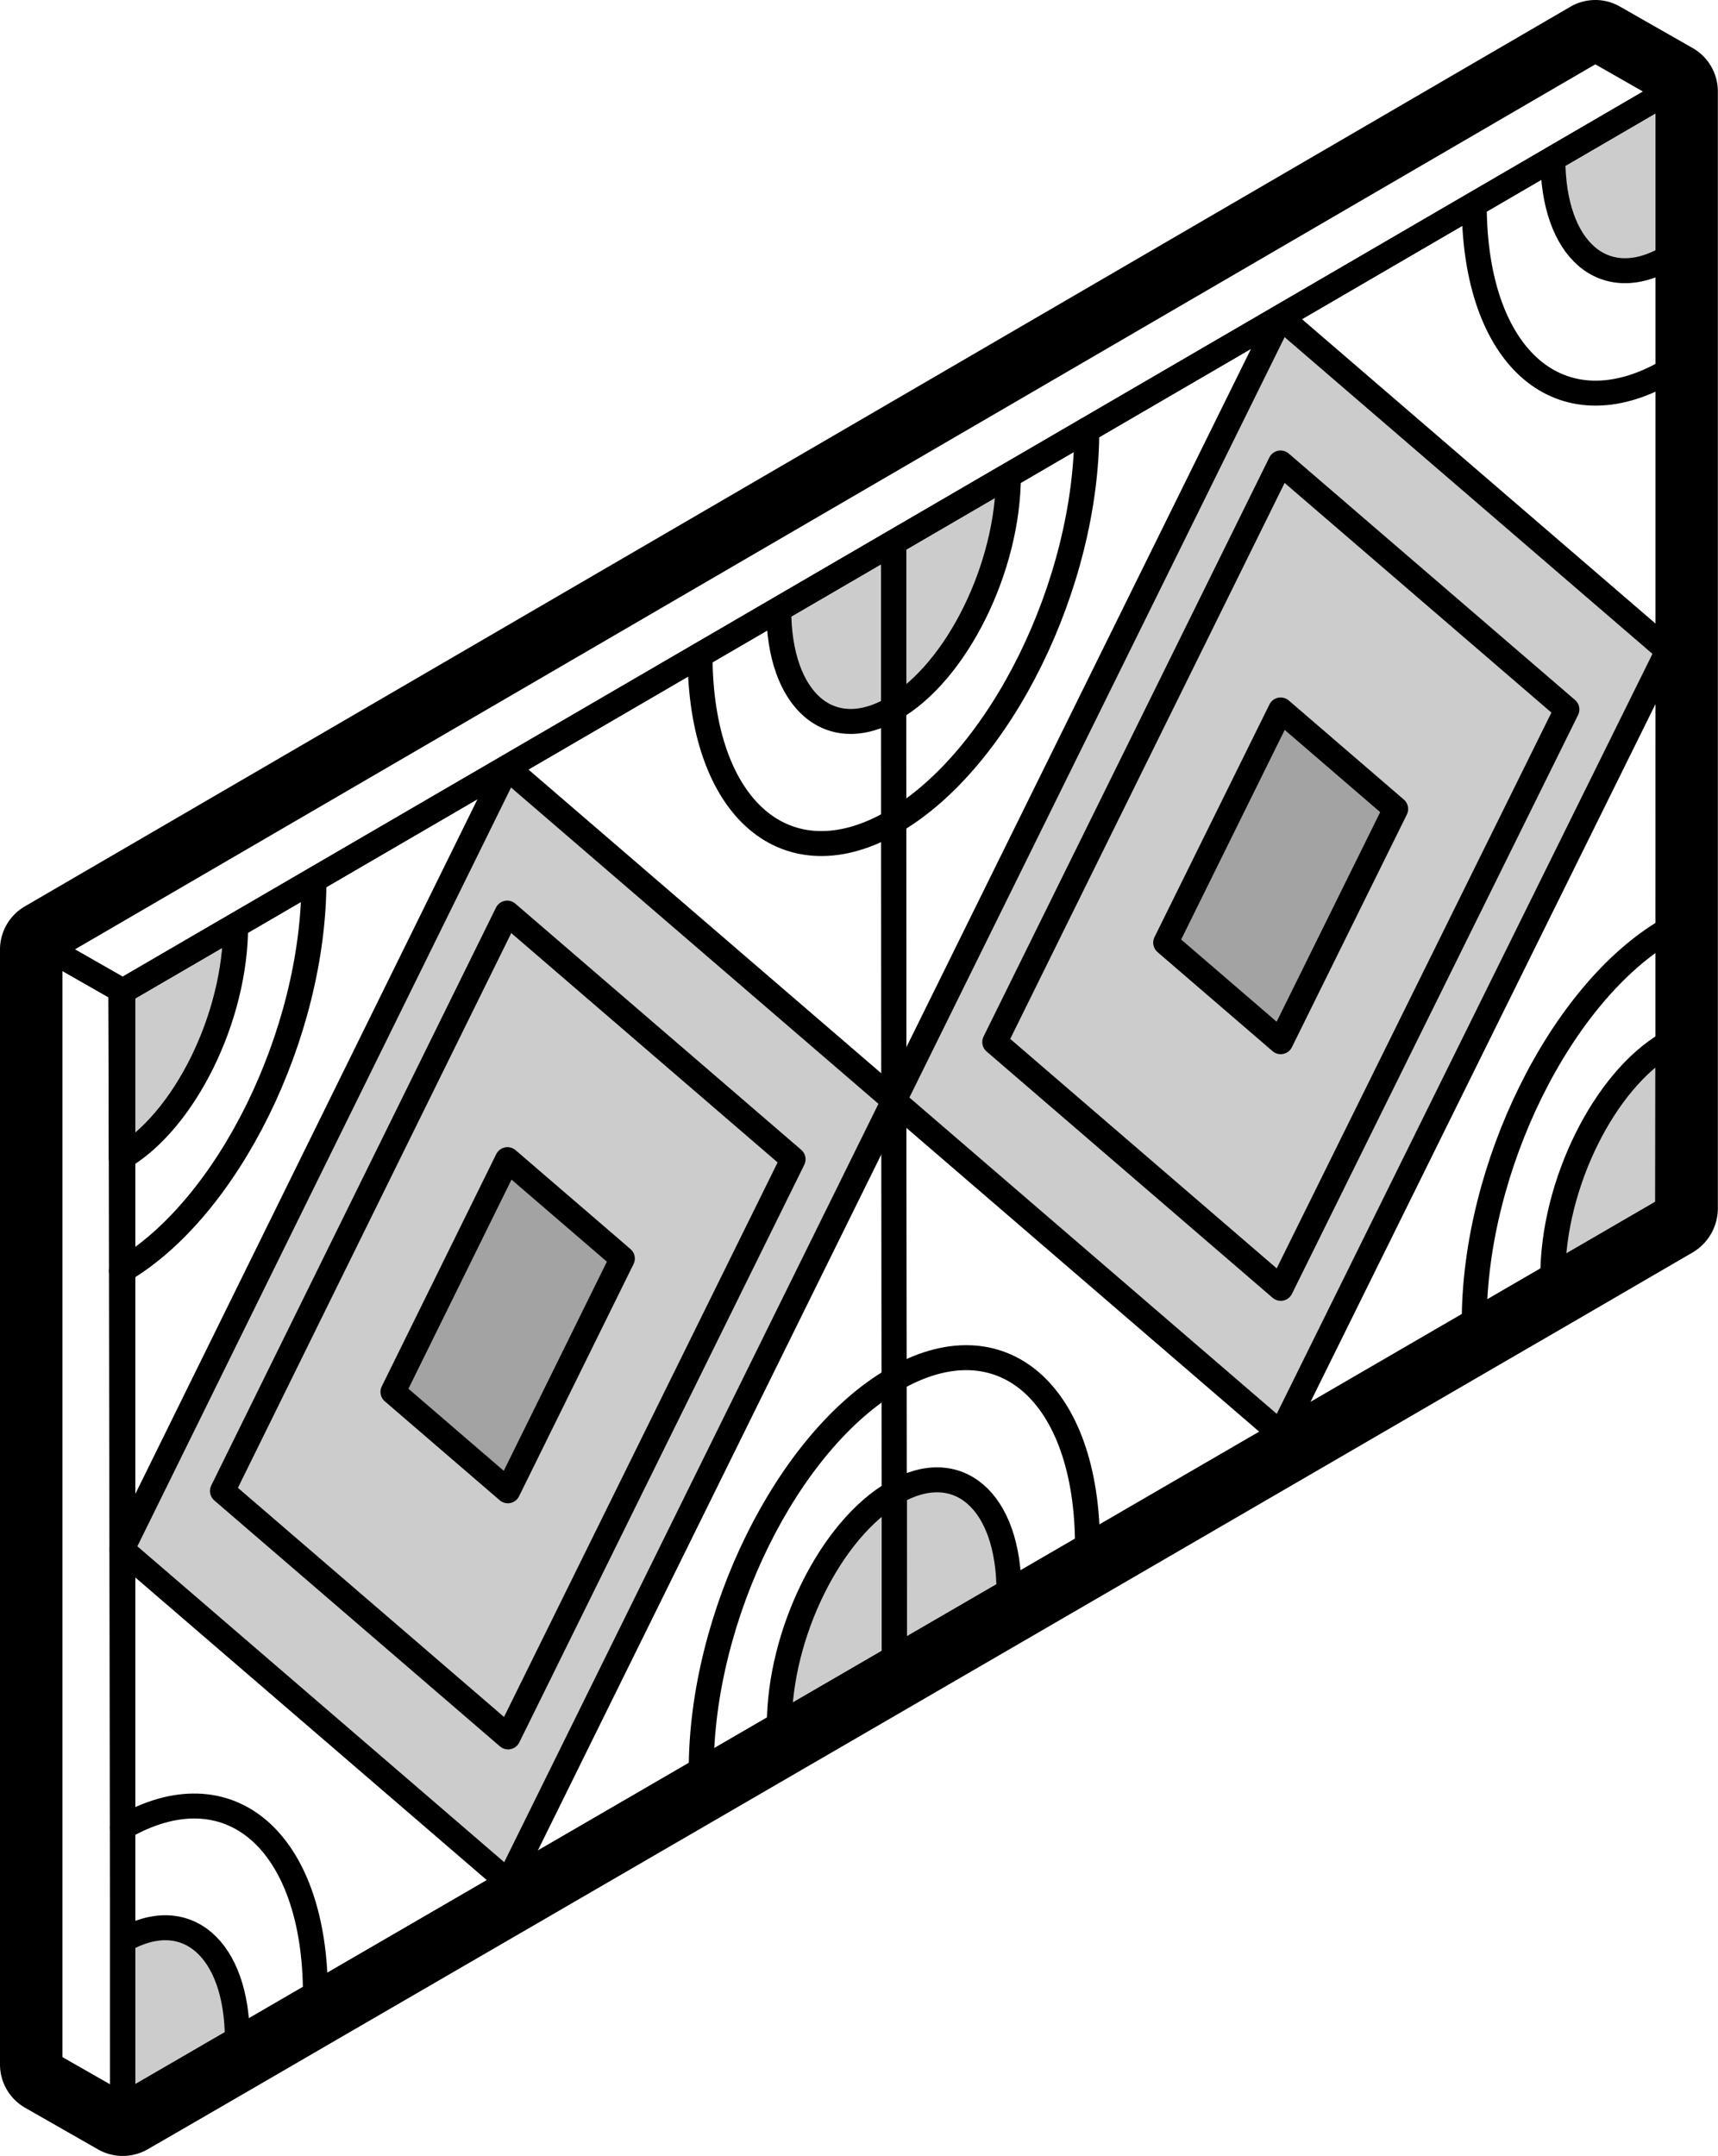
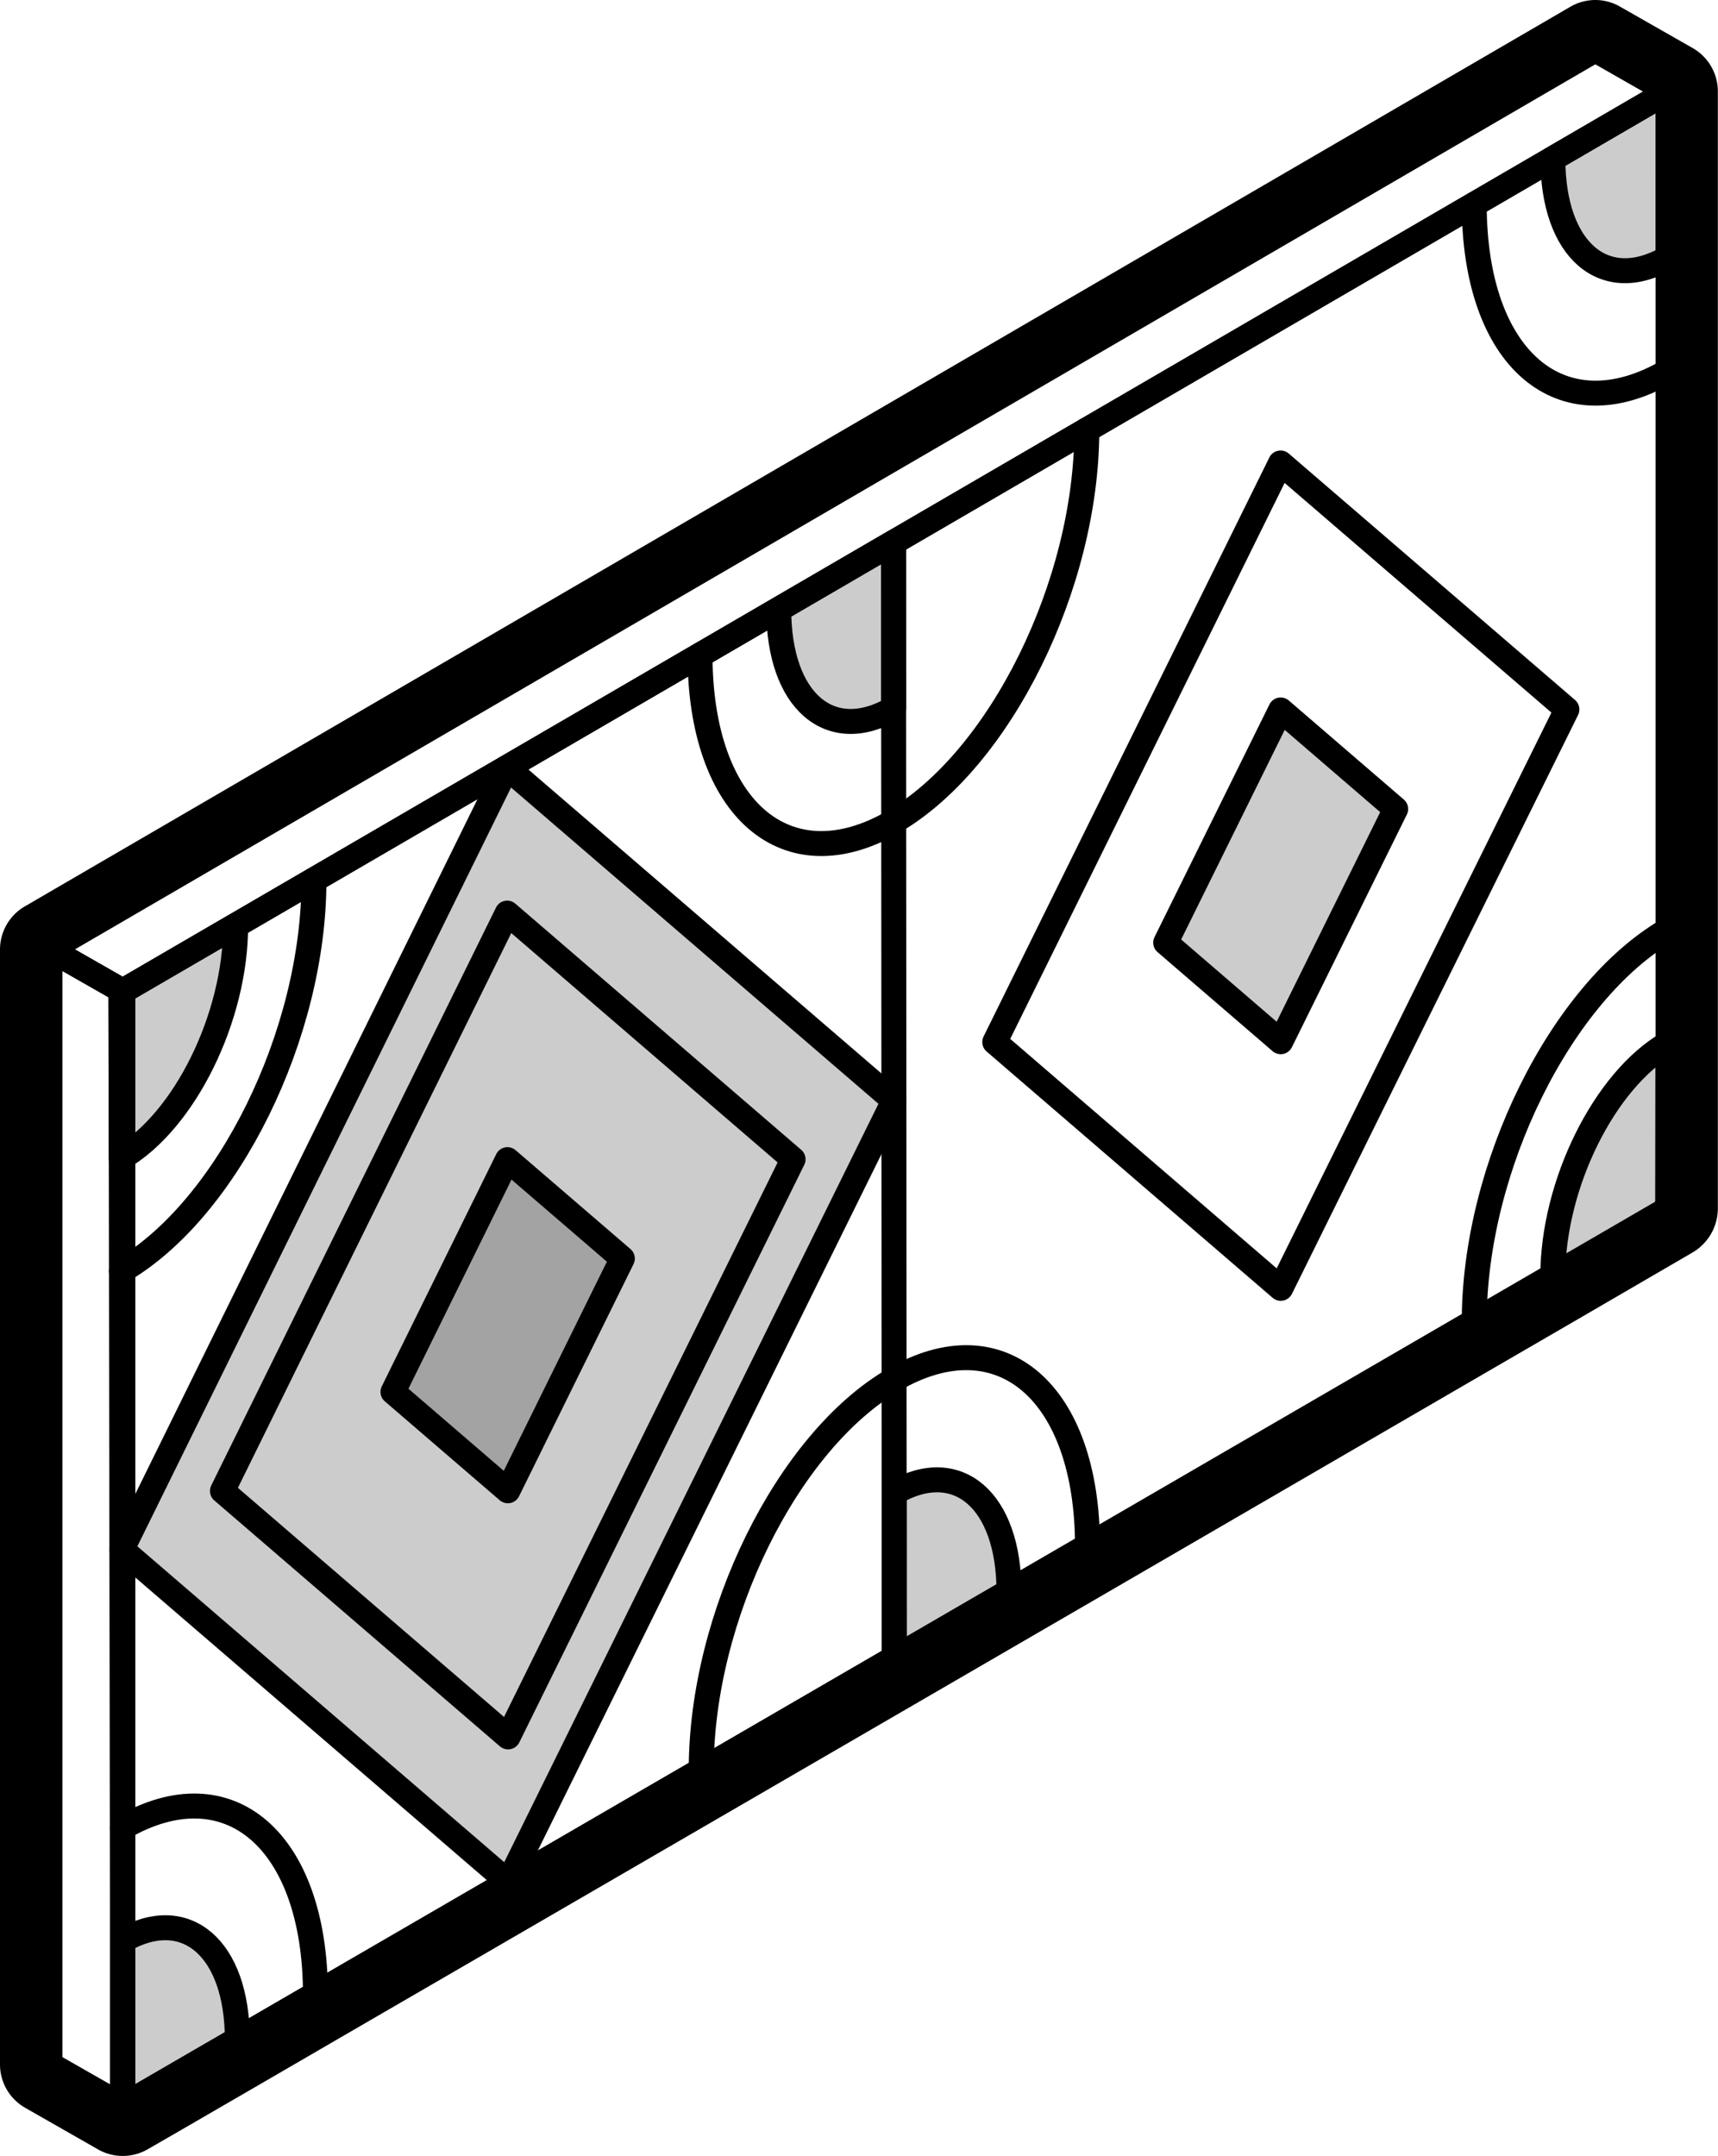
<svg xmlns="http://www.w3.org/2000/svg" viewBox="0 0 344.15 431.81">
  <defs>
    <style>.cls-1{fill:none;}.cls-1,.cls-2{stroke:#000;stroke-linecap:round;stroke-linejoin:round;stroke-width:5px;}.cls-2{fill-opacity:0.2;}</style>
  </defs>
  <title>61. Azulejos</title>
  <g data-sanitized-data-name="Capa 2" data-name="Capa 2" id="Capa_2">
    <g id="Azulejos">
      <polygon points="24.59 198.51 24.59 421.81 334.15 242.09 334.15 18.33 24.59 198.51" class="cls-1" />
      <polygon points="334.15 18.33 319.56 10 10 190.18 24.59 198.51 334.15 18.33" class="cls-1" />
      <polygon points="24.59 421.81 10 413.48 10 190.18 24.59 198.51 24.59 421.81" class="cls-1" />
      <polygon points="179.14 332.12 24.59 421.8 24.24 198.76 178.99 108.67 179.14 332.12" class="cls-1" />
      <polygon points="101.82 376.99 24.42 310.35 101.56 153.74 179.07 220.46 101.82 376.99" class="cls-2" />
      <polygon points="101.78 347.9 44.56 298.64 101.6 182.89 158.87 232.2 101.78 347.9" class="cls-1" />
      <polygon points="101.73 298.6 78.72 278.79 101.65 232.27 124.67 252.08 101.73 298.6" class="cls-2" />
      <path d="M24.5,366.1c21.33-12.39,38.65,2.53,38.69,33.3" class="cls-1" />
      <path d="M24.33,254.57c21.33-12.41,38.6-47.47,38.56-78.31" class="cls-1" />
      <path d="M179.1,276.31c-21.37,12.41-38.66,47.45-38.63,78.25" class="cls-1" />
      <path d="M179,164.58c-21.39,12.44-38.74-2.5-38.77-33.37" class="cls-1" />
      <path d="M24.29,231.93C37,224.55,47.23,203.72,47.2,185.39l-23,13.37Z" class="cls-2" />
      <path d="M179,141.9c-12.71,7.39-23-1.49-23-19.84l23-13.4Z" class="cls-2" />
      <path d="M24.54,388.71c12.67-7.36,23,1.5,23,19.79L24.59,421.8Z" class="cls-2" />
-       <path d="M179.12,299c-12.7,7.37-23,28.19-23,46.5l23-13.34Z" class="cls-2" />
-       <polygon points="334.1 242.2 179.14 332.12 178.99 108.67 334.15 18.33 334.1 242.2" class="cls-1" />
-       <polygon points="256.57 287.19 179.07 220.46 256.52 63.53 334.12 130.34 256.57 287.19" class="cls-2" />
      <polygon points="256.56 258.05 199.27 208.72 256.52 92.73 313.88 142.1 256.56 258.05" class="cls-1" />
      <polygon points="256.55 208.65 233.51 188.81 256.54 142.2 279.58 162.04 256.55 208.65" class="cls-2" />
      <path d="M179.1,276.31c21.38-12.42,38.73,2.52,38.75,33.35" class="cls-1" />
      <path d="M179,164.58c21.39-12.44,38.72-47.58,38.71-78.48" class="cls-1" />
      <path d="M334.11,186.28c-21.42,12.45-38.79,47.56-38.79,78.42" class="cls-1" />
      <path d="M334.14,74.35c-21.45,12.47-38.82-2.48-38.82-33.41" class="cls-1" />
-       <path d="M179,141.9c12.71-7.4,23-28.28,23-46.64l-23,13.4Z" class="cls-2" />
      <path d="M334.14,51.62C321.4,59,311.07,50.15,311.07,31.77l23.08-13.44Z" class="cls-2" />
      <path d="M179.12,299c12.7-7.37,23,1.5,23,19.82l-23,13.34Z" class="cls-2" />
      <path d="M334.11,209c-12.73,7.39-23.05,28.25-23.05,46.59l23-13.37Z" class="cls-2" />
      <path d="M319.56,10l14.59,8.33V242.09l0,0v.09l-23,13.37-15.74,9.13h0l-77.47,45-38.71,22.46L101.82,377,63.19,399.41,47.53,408.5l-17,9.85-5.95,3.46L10,413.48V190.17L319.56,10m0-10a10,10,0,0,0-5,1.36L5,181.53a10,10,0,0,0-5,8.64V413.48a10,10,0,0,0,5,8.68l14.59,8.33a10,10,0,0,0,10,0l6-3.46,17-9.85,15.66-9.1,38.63-22.41,77.32-44.87,38.7-22.46,77.48-45,15.74-9.13,23-13.38a10.25,10.25,0,0,0,5-8.75V18.33a10,10,0,0,0-5-8.68L324.51,1.32A9.92,9.92,0,0,0,319.56,0Z" />
    </g>
  </g>
</svg>